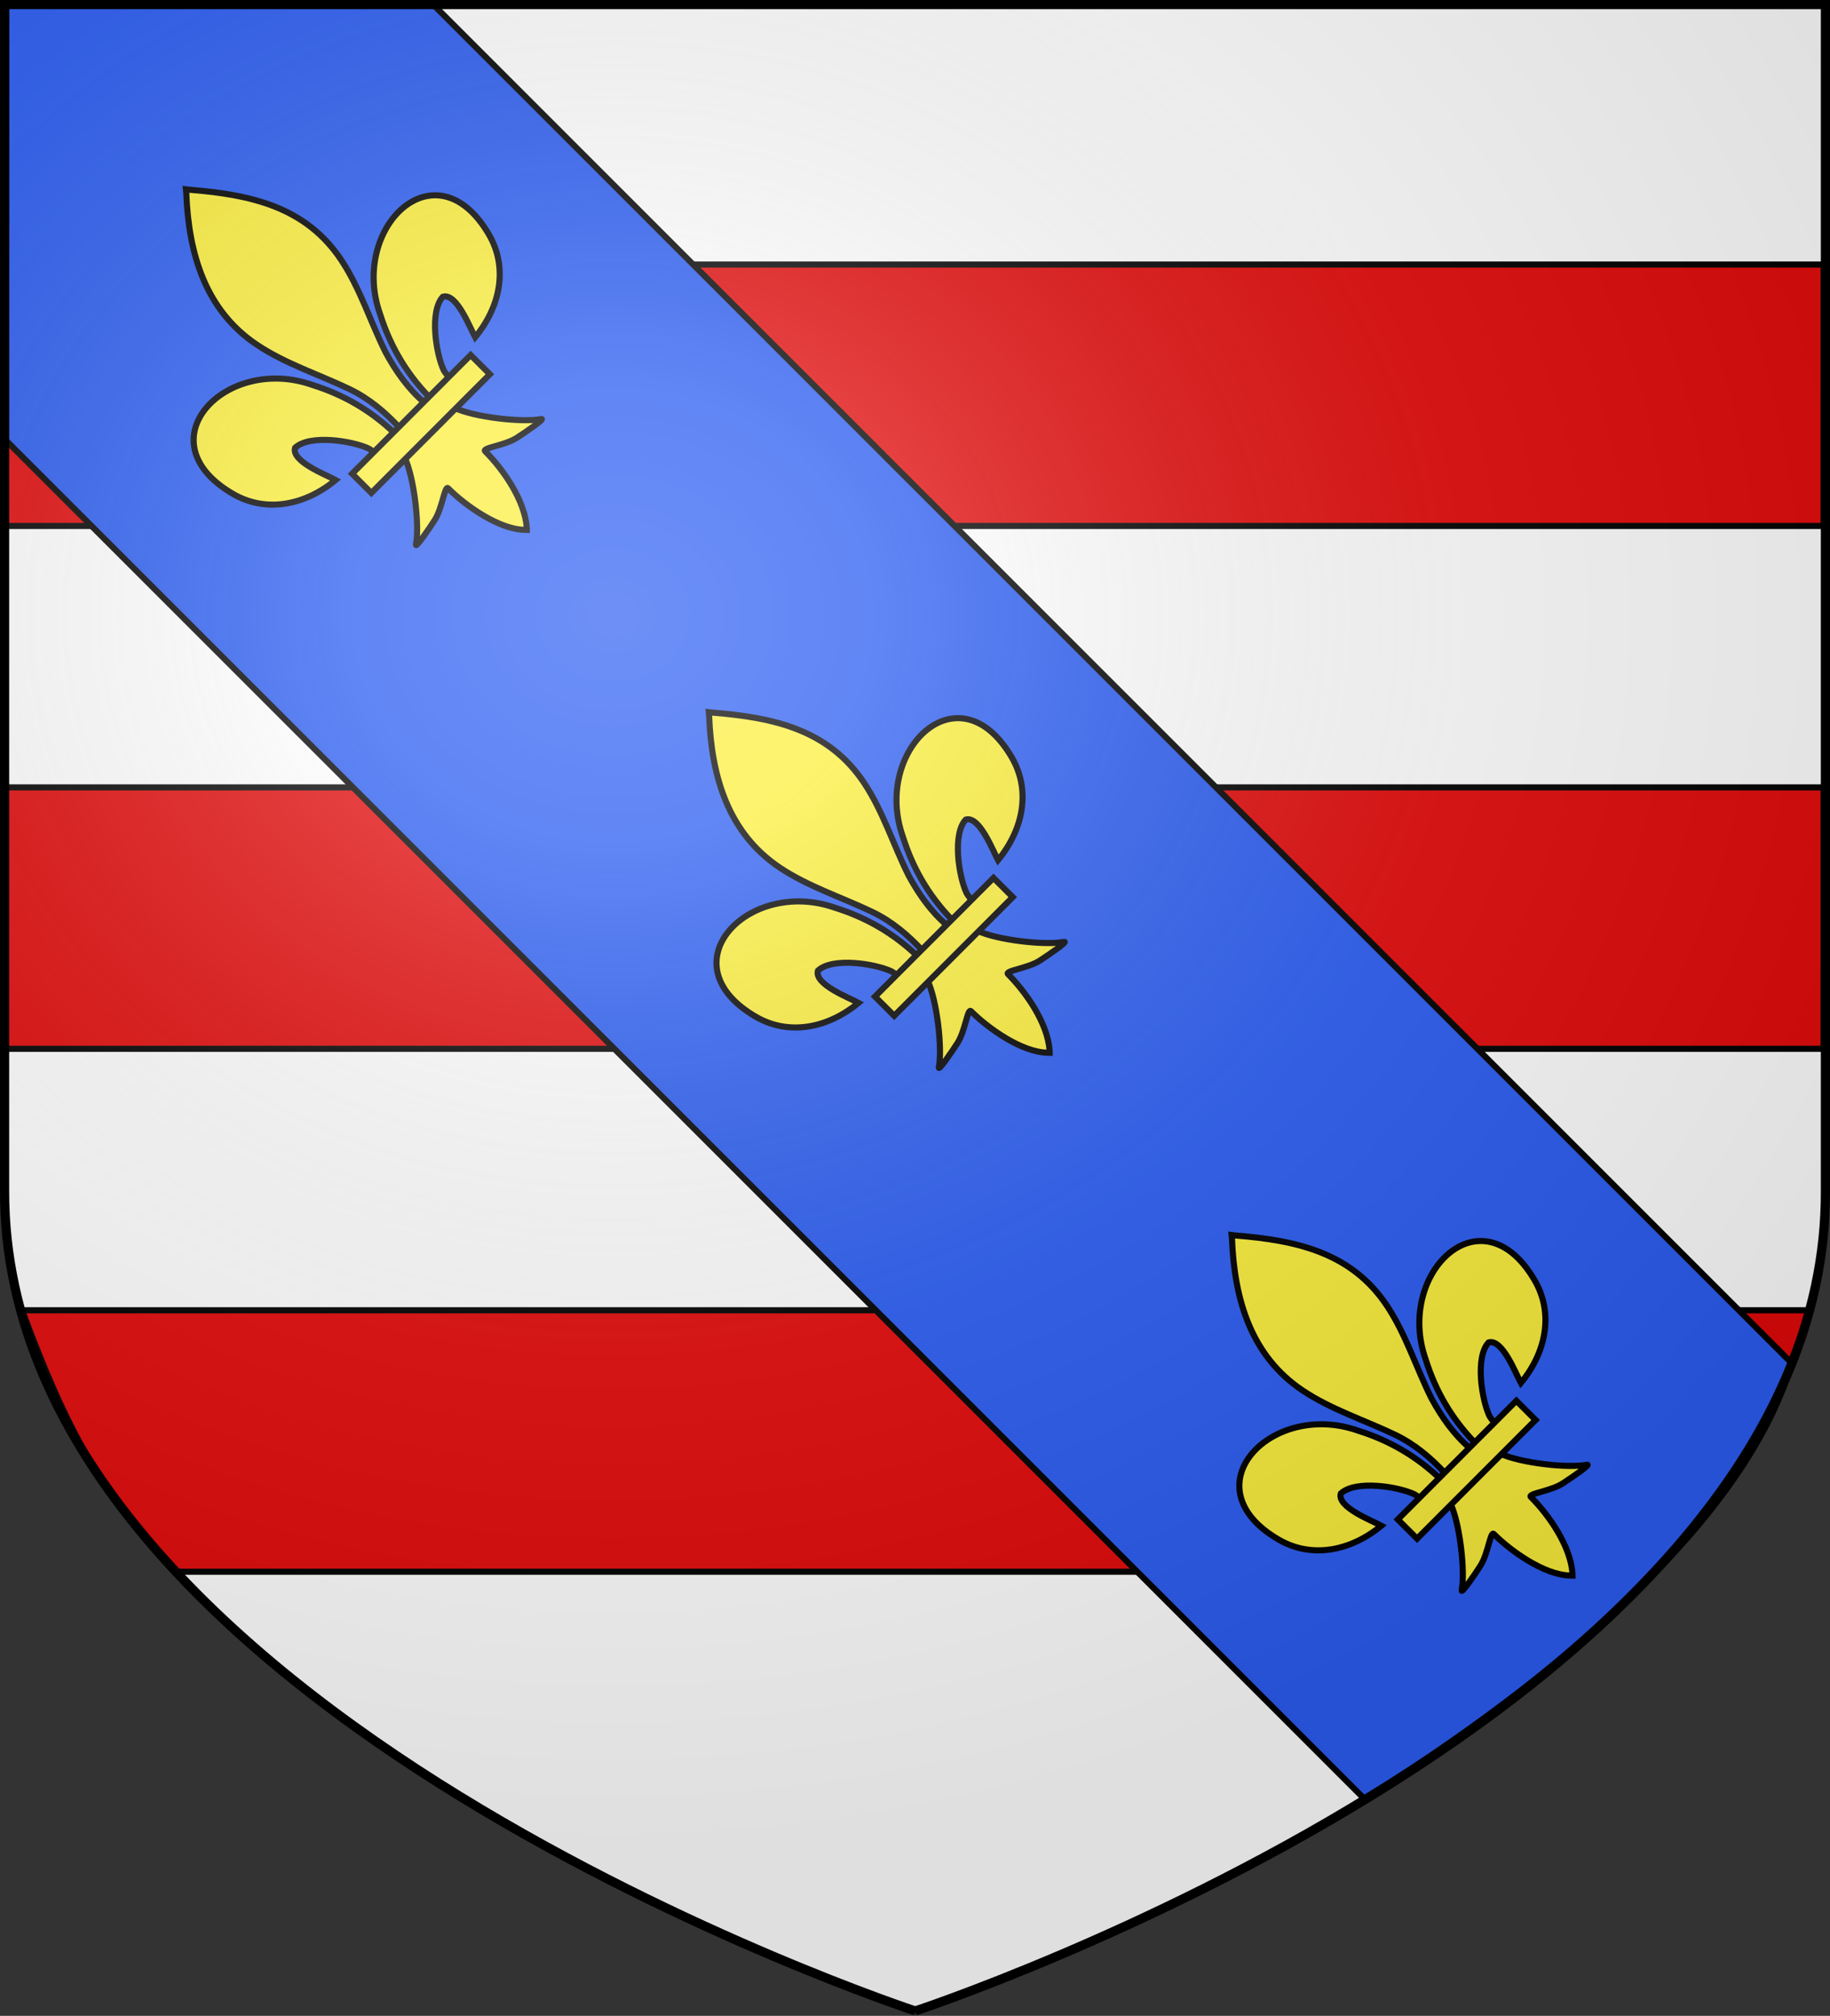
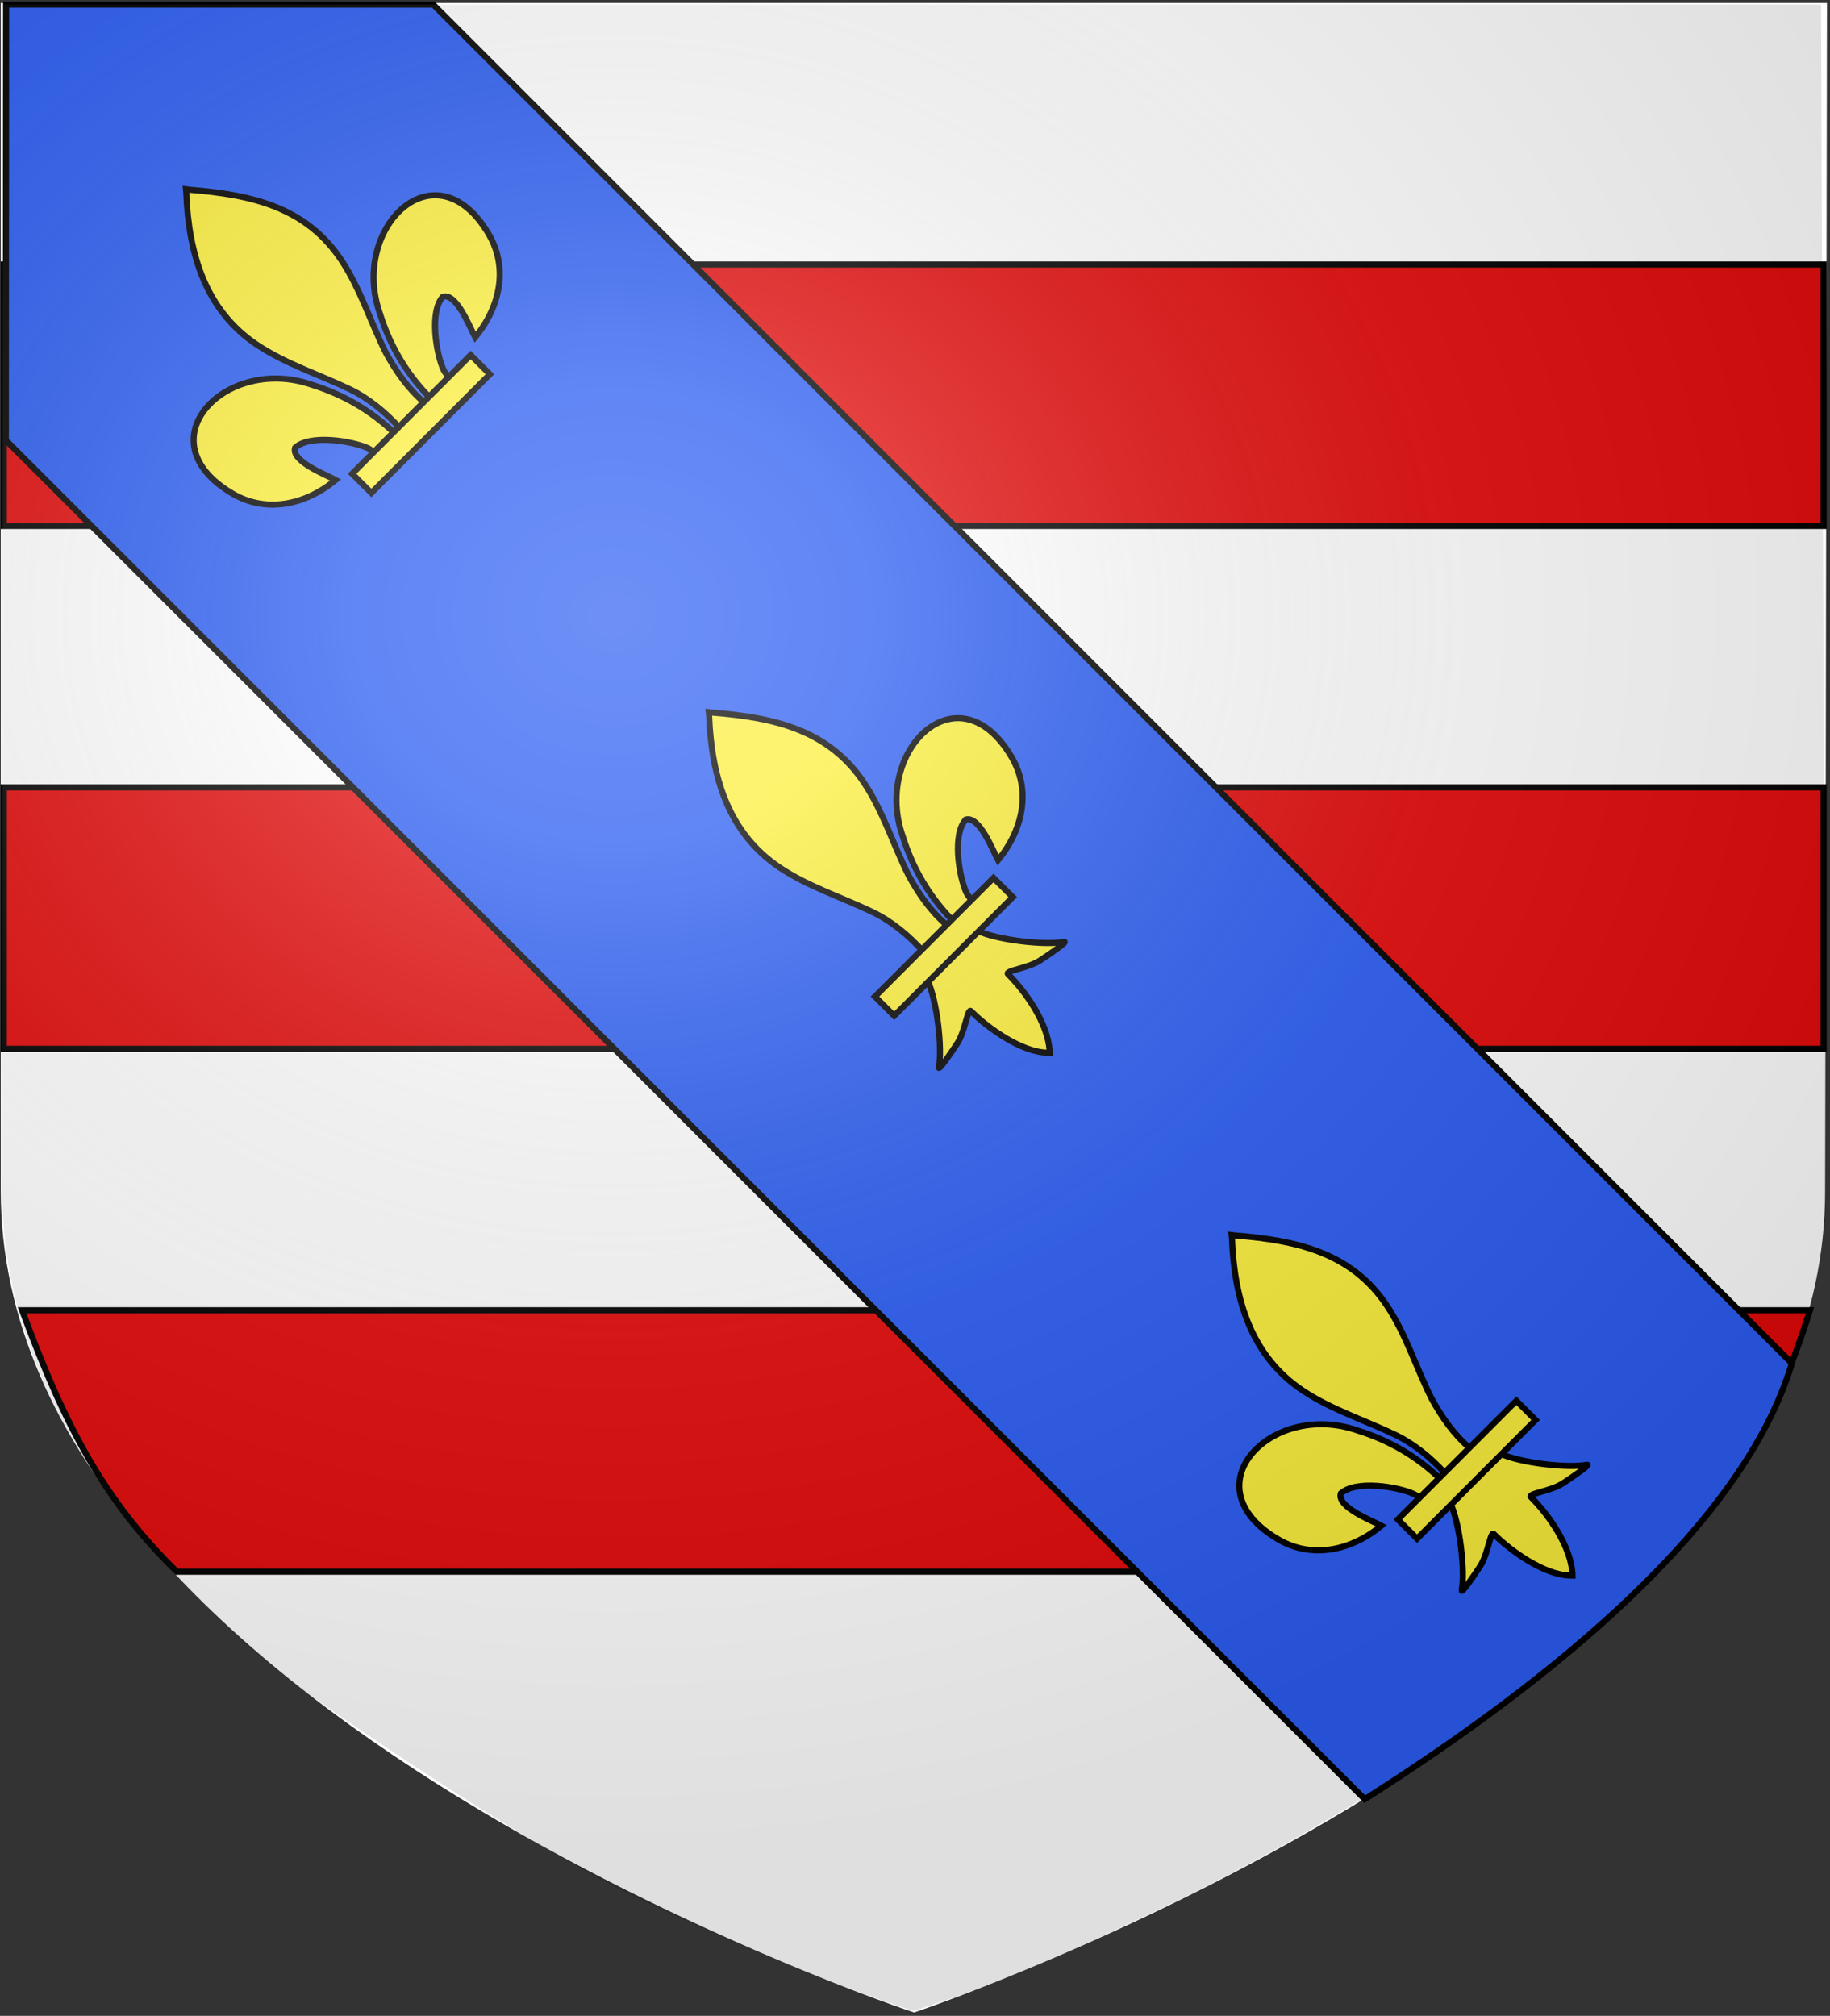
<svg xmlns="http://www.w3.org/2000/svg" xmlns:xlink="http://www.w3.org/1999/xlink" width="600.001" height="660.906" version="1.0">
  <rect width="100%" height="100%" fill="#333333" stroke="none" />
  <defs>
    <radialGradient xlink:href="#a" id="b" cx="276.81" cy="187.125" r="300" fx="276.81" fy="187.125" gradientTransform="matrix(1.553 0 0 1.352 -228.18 -52.154)" gradientUnits="userSpaceOnUse" />
    <linearGradient id="a">
      <stop offset="0" style="stop-color:#fff;stop-opacity:.314" />
      <stop offset=".19" style="stop-color:#fff;stop-opacity:.251" />
      <stop offset=".6" style="stop-color:#6b6b6b;stop-opacity:.125" />
      <stop offset="1" style="stop-color:#000;stop-opacity:.125" />
    </linearGradient>
  </defs>
  <g style="display:inline">
    <path d="M300.464 658.999s299.024-100.009 298.68-269.463L599.755.175H1.006v389.564C1.073 560.061 300.464 659 300.464 659" style="fill:#fff;fill-opacity:1;stroke:none;display:inline" transform="translate(-.75 .813)" />
  </g>
  <g style="display:inline">
    <path d="M1.999 85.916v85.714h596.668V85.916zM7.996 428.772c14.274 38.738 27.12 62.545 50.714 85.714h484.12c24.647-26.029 39.596-47.675 51.34-85.714zM1.999 257.344v85.714h596.668v-85.714z" style="fill:#e20909;stroke:#000;stroke-width:2;stroke-linecap:butt;stroke-linejoin:miter;stroke-miterlimit:4;stroke-opacity:1;stroke-dasharray:none;display:inline" transform="translate(-.75 .813)" />
    <g style="fill:#2b5df2;stroke-width:2;stroke-miterlimit:4;stroke-dasharray:none">
      <path d="m75.78 358.156.08-142.84h140.047l445.456 445.456c-15.883 52.692-77.73 103.313-140.045 142.922z" style="fill:#2b5df2;stroke:#000;stroke-width:2;stroke-linecap:butt;stroke-linejoin:miter;stroke-miterlimit:4;stroke-opacity:1;stroke-dasharray:none;display:inline" transform="matrix(1 0 0 1 -73.859 -213.803)" />
    </g>
    <g style="stroke-width:11.544;stroke-miterlimit:4;stroke-dasharray:none">
      <path d="M407.615 609.2c1.425-61.957 16.751-119.54 45.29-174.11 74.714-157.185 302.92-153.431 252.615 38.812-18.537 70.84-81.509 112.474-156.319 119.615 5.4-18.665 35.1-84.652 11.124-97.562-38.338 1.449-85.944 67.706-97.392 99.301-1.653 4.536-1.19 9.778-3.036 14.24" style="fill:#fcef3c;fill-opacity:1;fill-rule:evenodd;stroke:#000;stroke-width:11.544;stroke-linecap:butt;stroke-linejoin:miter;stroke-miterlimit:4;stroke-opacity:1;stroke-dasharray:none;display:inline" transform="rotate(-45.035 427.387 -87.718)scale(.173)" />
-       <path d="M312.577 613.295c-1.425-61.956-16.751-119.54-45.29-174.108C192.573 282-35.633 285.755 14.672 477.998c18.537 70.84 81.509 112.474 156.319 119.615-5.4-18.665-35.1-84.652-11.125-97.562 38.338 1.449 85.945 67.706 97.393 99.301 1.653 4.536 1.19 9.778 3.036 14.24" style="fill:#fcef3c;fill-opacity:1;fill-rule:evenodd;stroke:#000;stroke-width:11.544;stroke-linecap:butt;stroke-linejoin:miter;stroke-miterlimit:4;stroke-opacity:1;stroke-dasharray:none" transform="rotate(-45.035 427.387 -87.718)scale(.173)" />
      <path d="M355.68 13.043c-78.715 84.85-131.565 182.962-108.782 298.032 12.57 63.483 43.042 122.28 64.532 183.437 13.436 38.37 16.872 78.452 15.28 118.781h66.782c-3.196-40.626 3.807-79.998 15.281-118.781 20.475-61.538 51.626-119.906 64.532-183.437 24.128-118.78-32.507-208.36-108.438-297.657l-4.64-5.918z" style="fill:#fcef3c;fill-opacity:1;fill-rule:nonzero;stroke:#000;stroke-width:11.544;stroke-linecap:butt;stroke-linejoin:miter;stroke-miterlimit:4;stroke-opacity:1;stroke-dasharray:none" transform="rotate(-45.035 427.387 -87.718)scale(.173)" />
      <path d="M293.398 660.325c-13.961 39.13-70.888 110.792-101.125 131.218-7.842 5.298 37.487-3.051 57.782-7.5 26.619-5.834 61.217-34.197 60.406-24.187-.076 45.838 12.811 122.324 46.406 157.469l3.182 3.387 3.287-3.387c33.578-39.171 46.238-108.042 46.406-157.47-.811-10.01 33.787 18.354 60.406 24.188 20.295 4.449 65.624 12.798 57.782 7.5-30.237-20.426-87.132-92.088-101.094-131.218z" style="fill:#fcef3c;fill-opacity:1;fill-rule:evenodd;stroke:#000;stroke-width:11.544;stroke-linecap:butt;stroke-linejoin:miter;stroke-miterlimit:4;stroke-opacity:1;stroke-dasharray:none" transform="rotate(-45.035 427.387 -87.718)scale(.173)" />
      <path d="M201.406 611.303h317.888v51.503H201.406z" style="fill:#fcef3c;fill-opacity:1;stroke:#000;stroke-width:11.544;stroke-miterlimit:4;stroke-opacity:1;stroke-dasharray:none" transform="rotate(-45.035 427.387 -87.718)scale(.173)" />
    </g>
    <g style="stroke-width:11.544;stroke-miterlimit:4;stroke-dasharray:none">
      <path d="M407.615 609.2c1.425-61.957 16.751-119.54 45.29-174.11 74.714-157.185 302.92-153.431 252.615 38.812-18.537 70.84-81.509 112.474-156.319 119.615 5.4-18.665 35.1-84.652 11.124-97.562-38.338 1.449-85.944 67.706-97.392 99.301-1.653 4.536-1.19 9.778-3.036 14.24" style="fill:#fcef3c;fill-opacity:1;fill-rule:evenodd;stroke:#000;stroke-width:11.544;stroke-linecap:butt;stroke-linejoin:miter;stroke-miterlimit:4;stroke-opacity:1;stroke-dasharray:none;display:inline" transform="rotate(-45.035 134.925 33.323)scale(.173)" />
      <path d="M312.577 613.295c-1.425-61.956-16.751-119.54-45.29-174.108C192.573 282-35.633 285.755 14.672 477.998c18.537 70.84 81.509 112.474 156.319 119.615-5.4-18.665-35.1-84.652-11.125-97.562 38.338 1.449 85.945 67.706 97.393 99.301 1.653 4.536 1.19 9.778 3.036 14.24" style="fill:#fcef3c;fill-opacity:1;fill-rule:evenodd;stroke:#000;stroke-width:11.544;stroke-linecap:butt;stroke-linejoin:miter;stroke-miterlimit:4;stroke-opacity:1;stroke-dasharray:none" transform="rotate(-45.035 134.925 33.323)scale(.173)" />
      <path d="M355.68 13.043c-78.715 84.85-131.565 182.962-108.782 298.032 12.57 63.483 43.042 122.28 64.532 183.437 13.436 38.37 16.872 78.452 15.28 118.781h66.782c-3.196-40.626 3.807-79.998 15.281-118.781 20.475-61.538 51.626-119.906 64.532-183.437 24.128-118.78-32.507-208.36-108.438-297.657l-4.64-5.918z" style="fill:#fcef3c;fill-opacity:1;fill-rule:nonzero;stroke:#000;stroke-width:11.544;stroke-linecap:butt;stroke-linejoin:miter;stroke-miterlimit:4;stroke-opacity:1;stroke-dasharray:none" transform="rotate(-45.035 134.925 33.323)scale(.173)" />
-       <path d="M293.398 660.325c-13.961 39.13-70.888 110.792-101.125 131.218-7.842 5.298 37.487-3.051 57.782-7.5 26.619-5.834 61.217-34.197 60.406-24.187-.076 45.838 12.811 122.324 46.406 157.469l3.182 3.387 3.287-3.387c33.578-39.171 46.238-108.042 46.406-157.47-.811-10.01 33.787 18.354 60.406 24.188 20.295 4.449 65.624 12.798 57.782 7.5-30.237-20.426-87.132-92.088-101.094-131.218z" style="fill:#fcef3c;fill-opacity:1;fill-rule:evenodd;stroke:#000;stroke-width:11.544;stroke-linecap:butt;stroke-linejoin:miter;stroke-miterlimit:4;stroke-opacity:1;stroke-dasharray:none" transform="rotate(-45.035 134.925 33.323)scale(.173)" />
      <path d="M201.406 611.303h317.888v51.503H201.406z" style="fill:#fcef3c;fill-opacity:1;stroke:#000;stroke-width:11.544;stroke-miterlimit:4;stroke-opacity:1;stroke-dasharray:none" transform="rotate(-45.035 134.925 33.323)scale(.173)" />
    </g>
    <g style="stroke-width:11.544;stroke-miterlimit:4;stroke-dasharray:none">
-       <path d="M407.615 609.2c1.425-61.957 16.751-119.54 45.29-174.11 74.714-157.185 302.92-153.431 252.615 38.812-18.537 70.84-81.509 112.474-156.319 119.615 5.4-18.665 35.1-84.652 11.124-97.562-38.338 1.449-85.944 67.706-97.392 99.301-1.653 4.536-1.19 9.778-3.036 14.24" style="fill:#fcef3c;fill-opacity:1;fill-rule:evenodd;stroke:#000;stroke-width:11.544;stroke-linecap:butt;stroke-linejoin:miter;stroke-miterlimit:4;stroke-opacity:1;stroke-dasharray:none;display:inline" transform="rotate(-45.035 719.849 -208.758)scale(.173)" />
      <path d="M312.577 613.295c-1.425-61.956-16.751-119.54-45.29-174.108C192.573 282-35.633 285.755 14.672 477.998c18.537 70.84 81.509 112.474 156.319 119.615-5.4-18.665-35.1-84.652-11.125-97.562 38.338 1.449 85.945 67.706 97.393 99.301 1.653 4.536 1.19 9.778 3.036 14.24" style="fill:#fcef3c;fill-opacity:1;fill-rule:evenodd;stroke:#000;stroke-width:11.544;stroke-linecap:butt;stroke-linejoin:miter;stroke-miterlimit:4;stroke-opacity:1;stroke-dasharray:none" transform="rotate(-45.035 719.849 -208.758)scale(.173)" />
      <path d="M355.68 13.043c-78.715 84.85-131.565 182.962-108.782 298.032 12.57 63.483 43.042 122.28 64.532 183.437 13.436 38.37 16.872 78.452 15.28 118.781h66.782c-3.196-40.626 3.807-79.998 15.281-118.781 20.475-61.538 51.626-119.906 64.532-183.437 24.128-118.78-32.507-208.36-108.438-297.657l-4.64-5.918z" style="fill:#fcef3c;fill-opacity:1;fill-rule:nonzero;stroke:#000;stroke-width:11.544;stroke-linecap:butt;stroke-linejoin:miter;stroke-miterlimit:4;stroke-opacity:1;stroke-dasharray:none" transform="rotate(-45.035 719.849 -208.758)scale(.173)" />
      <path d="M293.398 660.325c-13.961 39.13-70.888 110.792-101.125 131.218-7.842 5.298 37.487-3.051 57.782-7.5 26.619-5.834 61.217-34.197 60.406-24.187-.076 45.838 12.811 122.324 46.406 157.469l3.182 3.387 3.287-3.387c33.578-39.171 46.238-108.042 46.406-157.47-.811-10.01 33.787 18.354 60.406 24.188 20.295 4.449 65.624 12.798 57.782 7.5-30.237-20.426-87.132-92.088-101.094-131.218z" style="fill:#fcef3c;fill-opacity:1;fill-rule:evenodd;stroke:#000;stroke-width:11.544;stroke-linecap:butt;stroke-linejoin:miter;stroke-miterlimit:4;stroke-opacity:1;stroke-dasharray:none" transform="rotate(-45.035 719.849 -208.758)scale(.173)" />
      <path d="M201.406 611.303h317.888v51.503H201.406z" style="fill:#fcef3c;fill-opacity:1;stroke:#000;stroke-width:11.544;stroke-miterlimit:4;stroke-opacity:1;stroke-dasharray:none" transform="rotate(-45.035 719.849 -208.758)scale(.173)" />
    </g>
  </g>
  <g style="display:inline">
    <path d="M1.62.676 1.5 389.894C1.645 472.7 72.134 533.682 103.972 556.06s76.713 51.347 104.752 64.912 64.854 28.949 91.519 37.526c30.202-9.612 50.444-18.947 82.589-34.262s75.226-39.758 117.715-70.918 98.198-89.782 98.702-163.948L597.818.676z" style="fill:url(#b);fill-opacity:1;fill-rule:evenodd;stroke:none" transform="translate(-.75 .813)" />
  </g>
  <g style="display:inline">
-     <path d="M300.832 658.497s299.096-98.45 298.414-268.835V.677H2.253v388.985c-.242 170.671 298.58 268.835 298.58 268.835z" style="fill:none;stroke:#000;stroke-width:3.006;stroke-linecap:square;stroke-linejoin:miter;stroke-miterlimit:4;stroke-opacity:1;stroke-dasharray:none;display:inline" transform="translate(-.75 .813)" />
-   </g>
+     </g>
</svg>